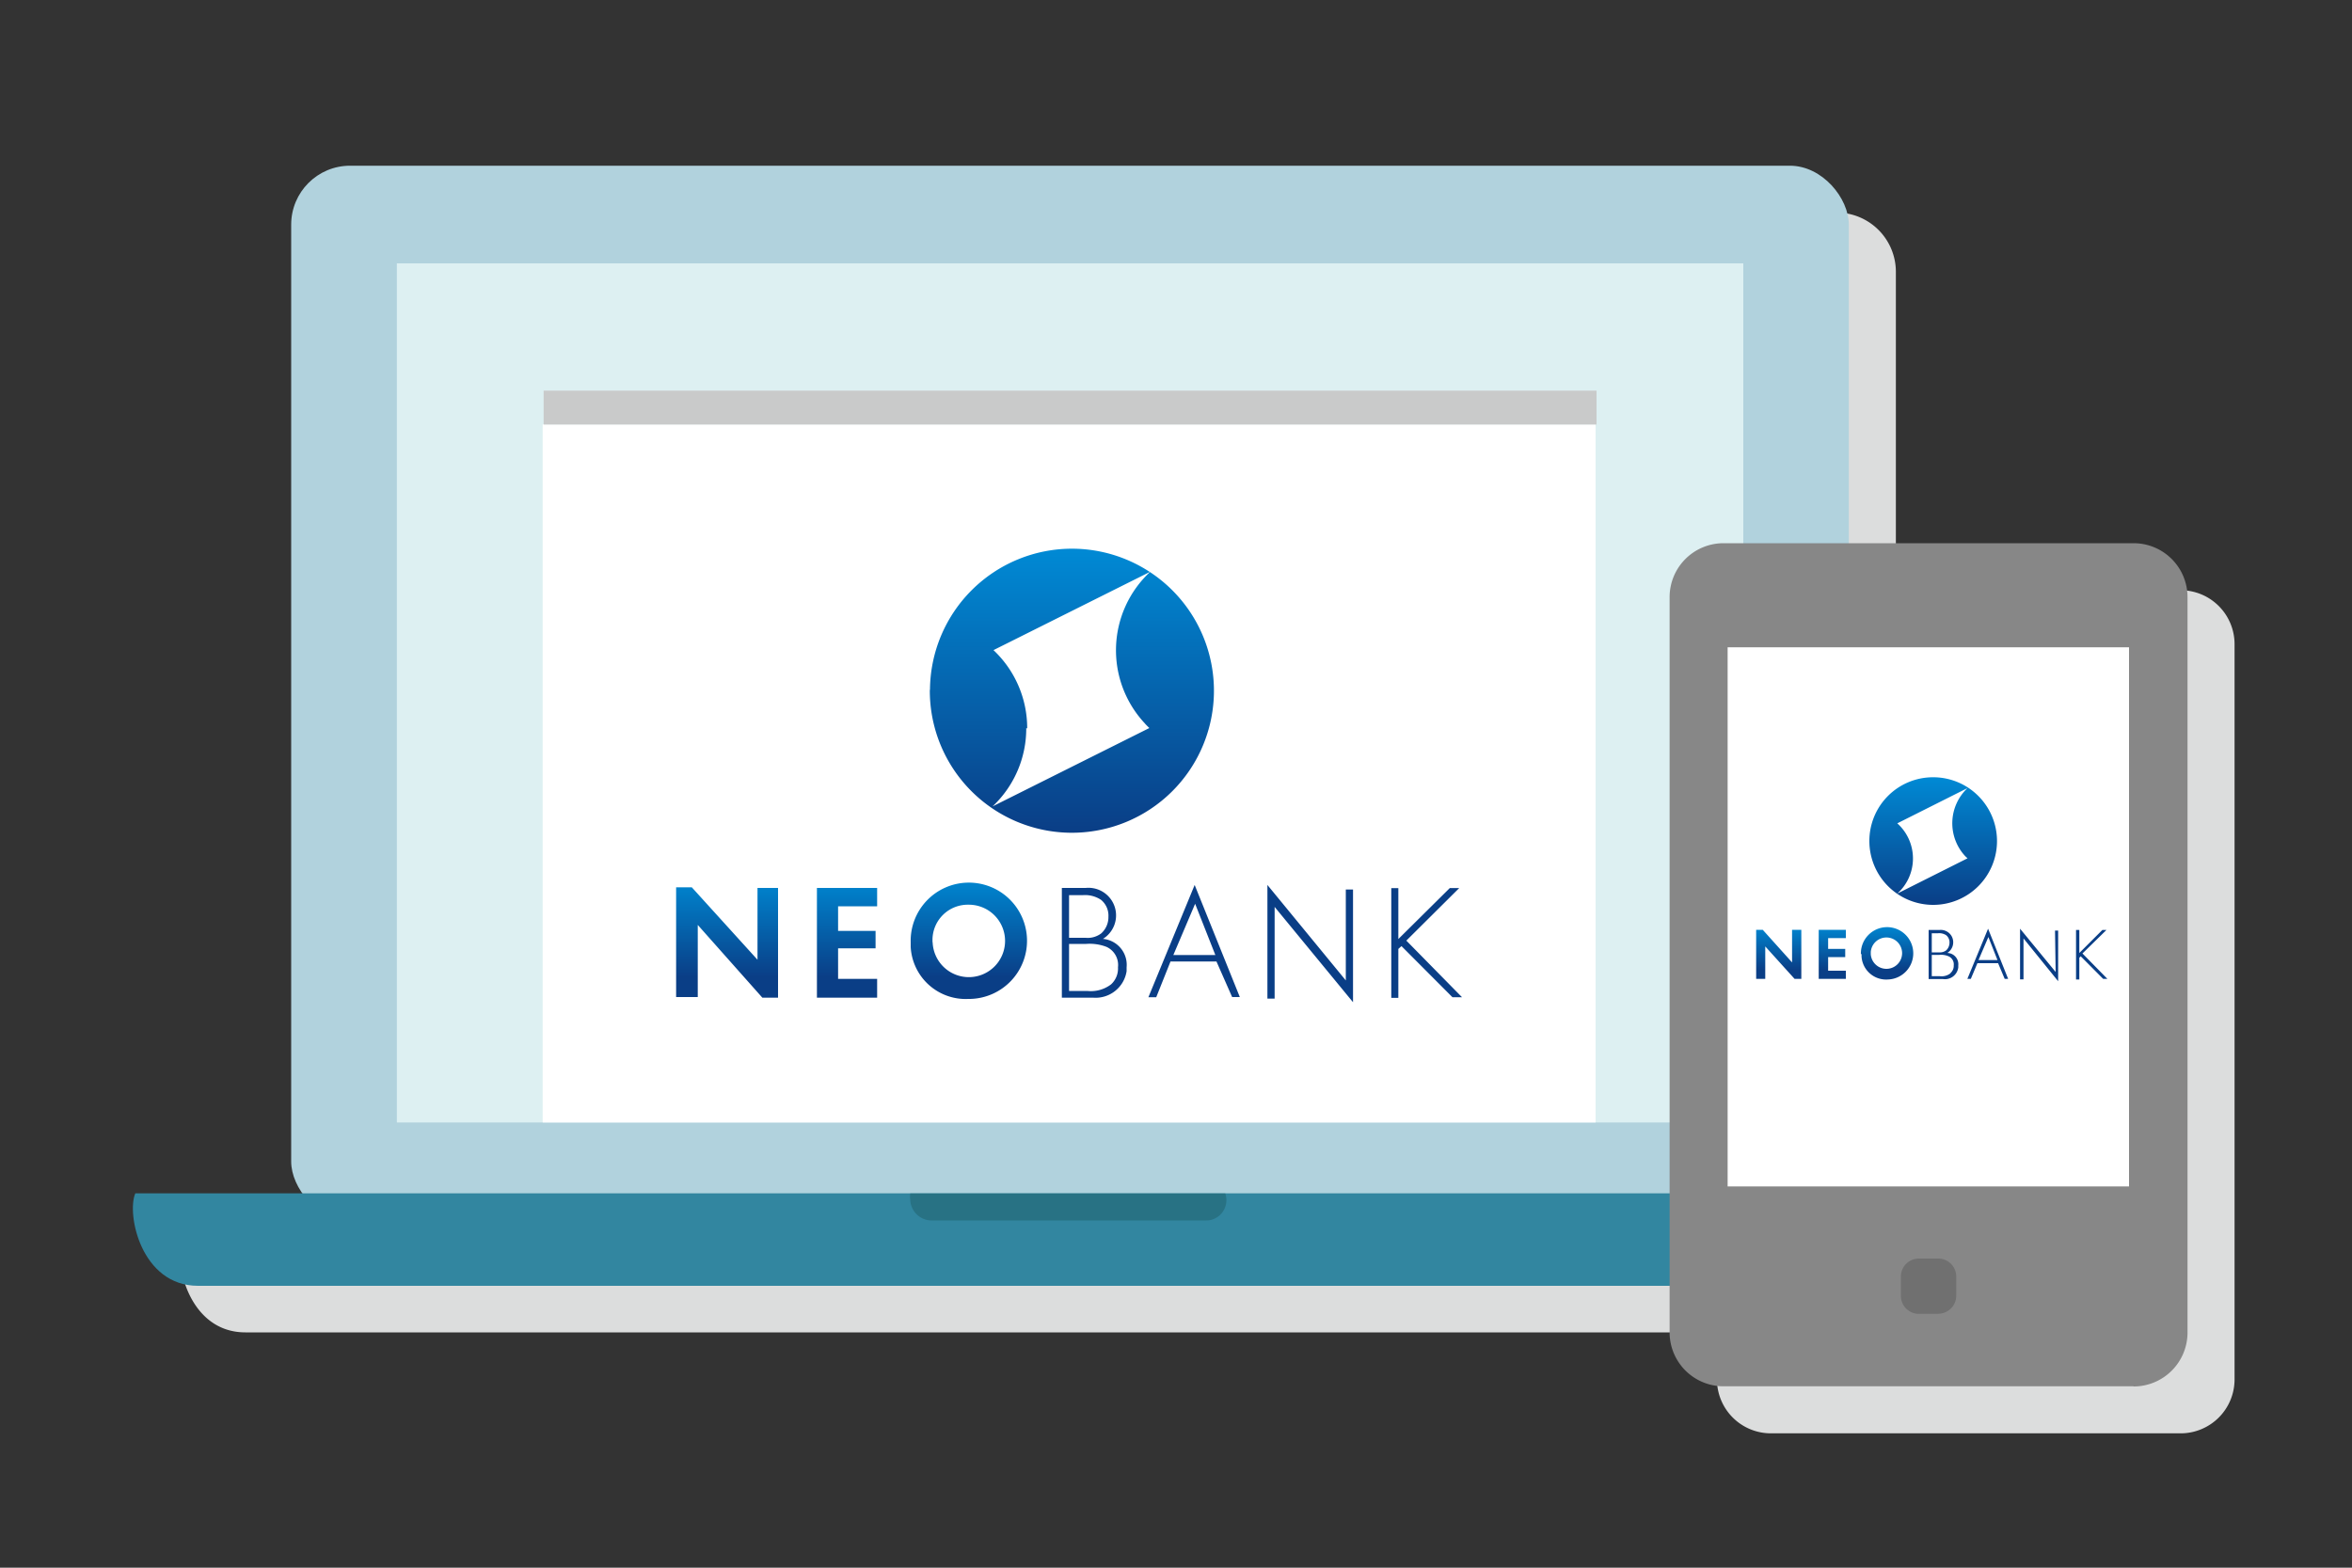
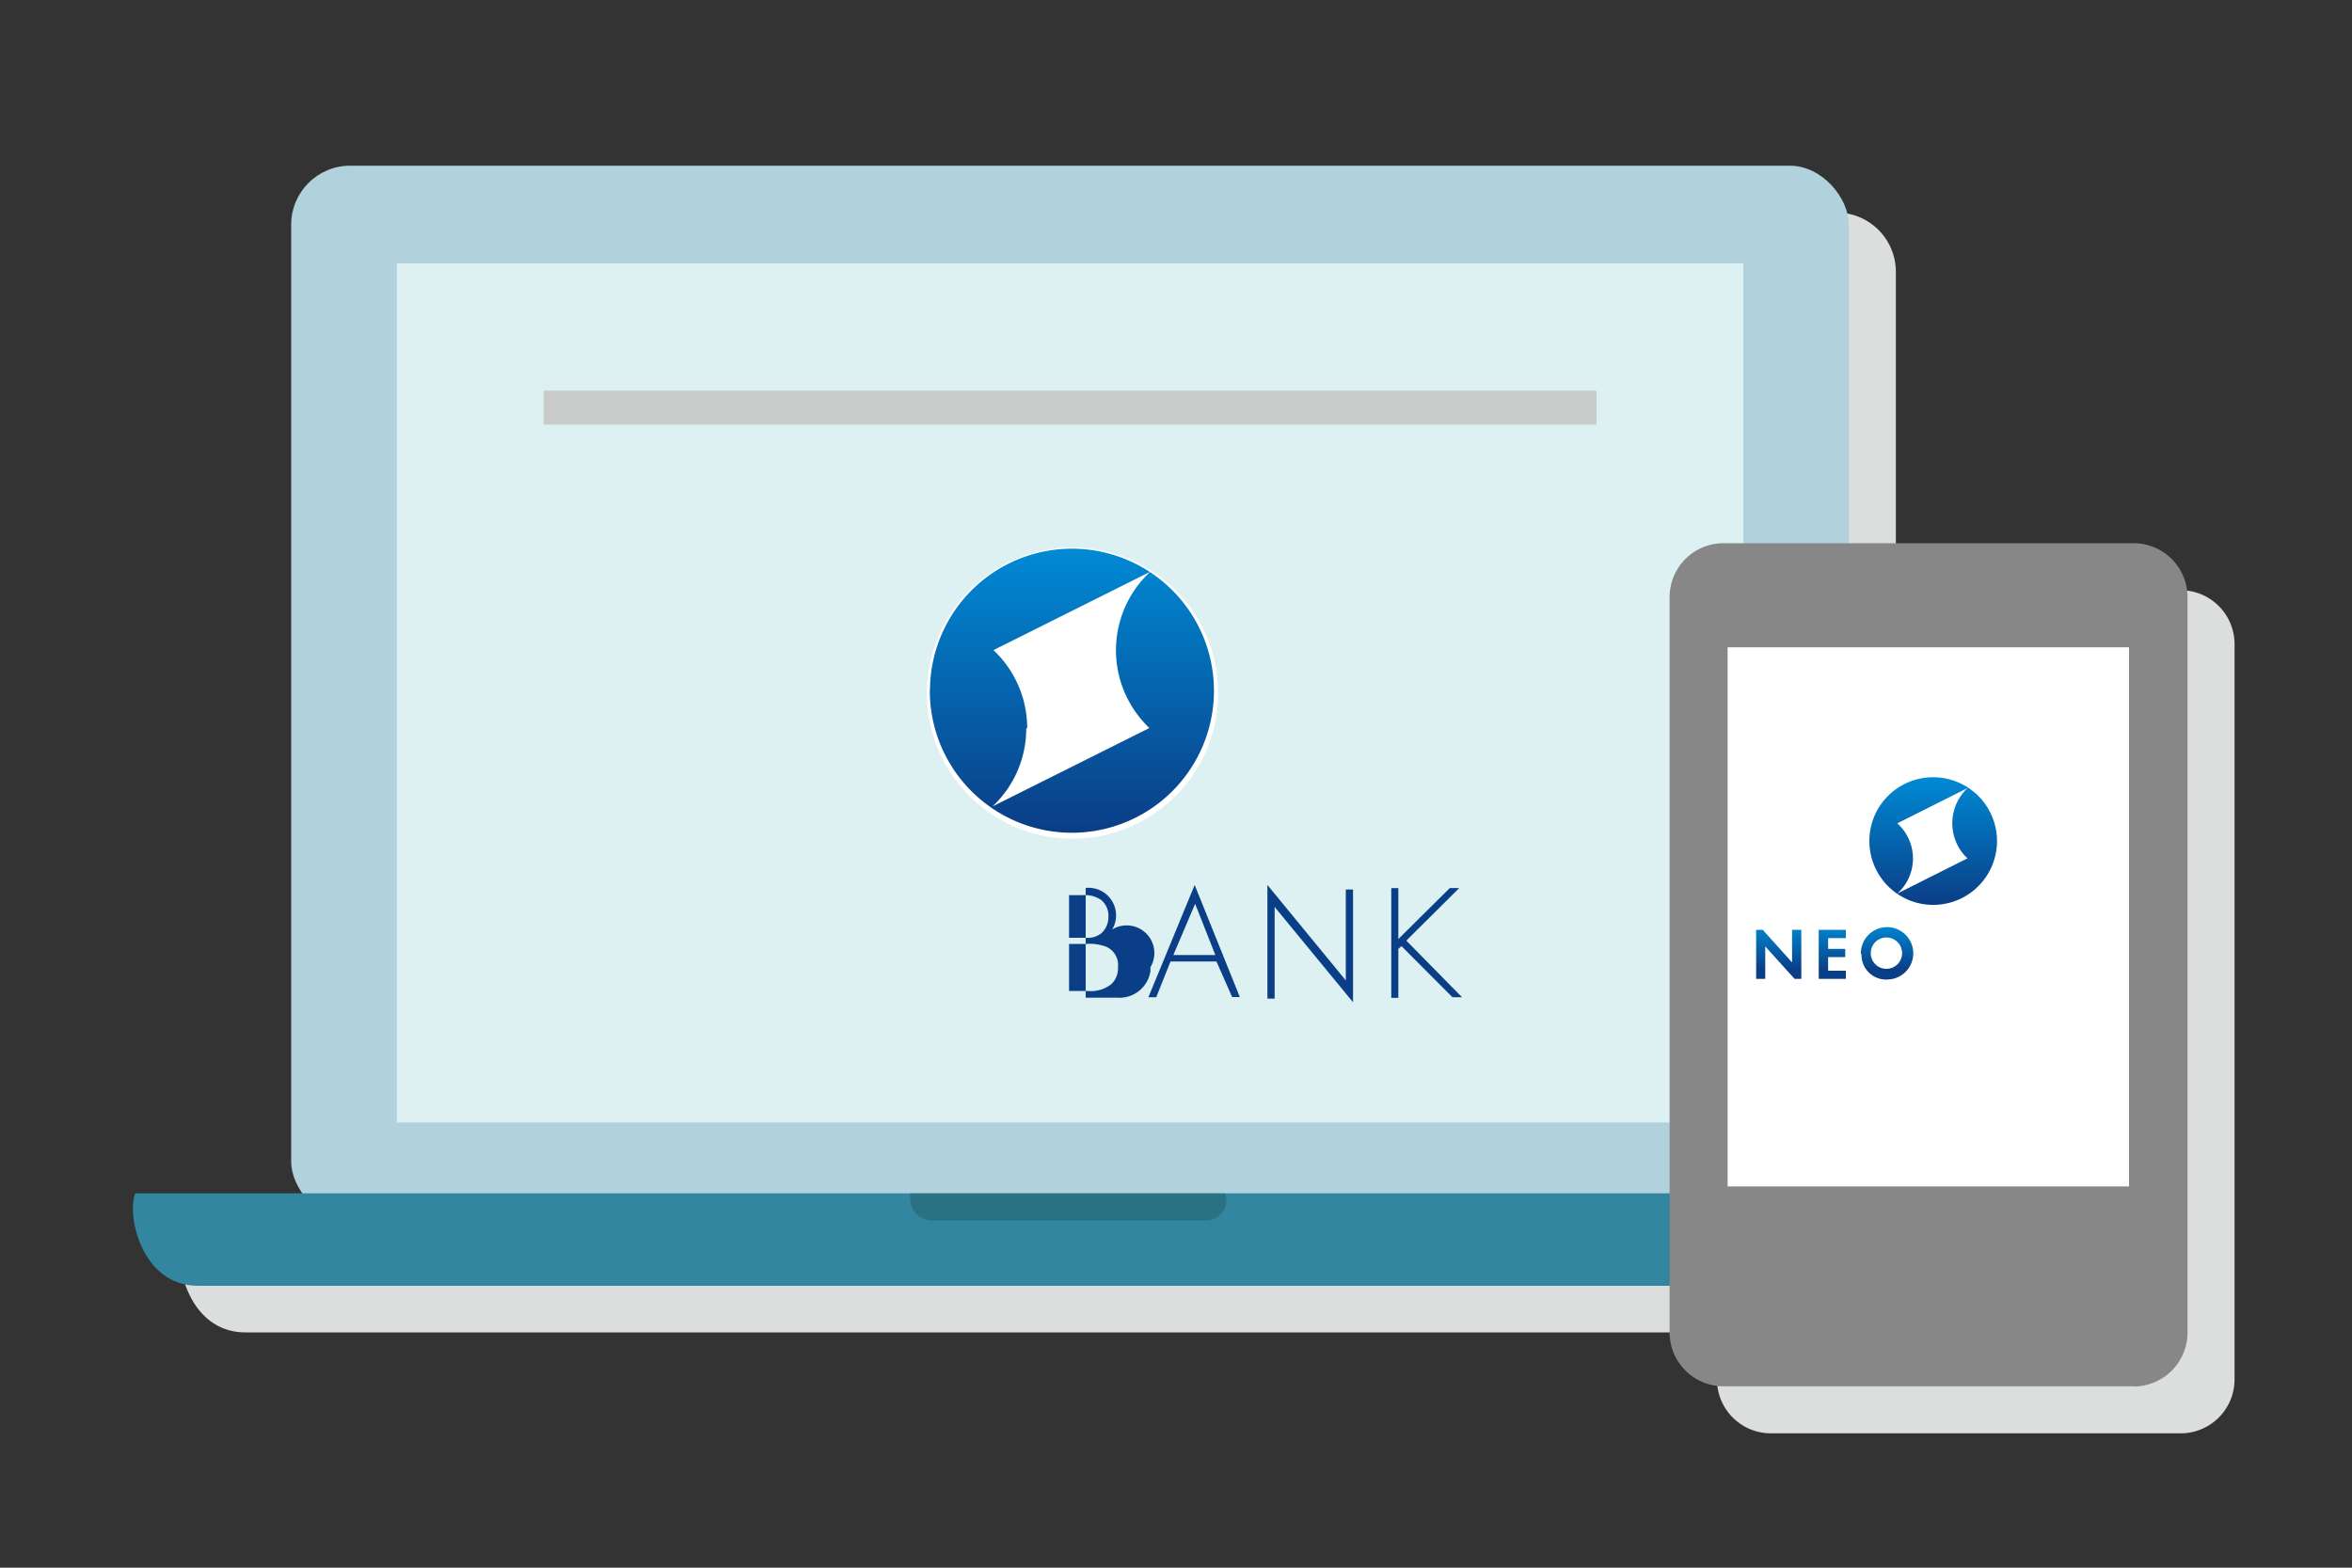
<svg xmlns="http://www.w3.org/2000/svg" xmlns:xlink="http://www.w3.org/1999/xlink" id="レイヤー_1" data-name="レイヤー 1" width="150" height="100" viewBox="0 0 150 100">
  <rect x="0" y="0" width="150" height="100" fill="#333333" stroke="none" />
  <defs>
    <style>.cls-1{fill:none;}.cls-2{fill:#dcdddd;fill-rule:evenodd;}.cls-3{fill:#c9caca;}.cls-4{fill:#b1d2dd;}.cls-5{fill:#ddf0f2;}.cls-6{fill:#3286a0;}.cls-7{fill:#287284;}.cls-8{fill:#fff;}.cls-9{fill:#878787;}.cls-10{fill:#707070;}.cls-11{fill:#0a3e86;}.cls-12{fill:url(#名称未設定グラデーション);}.cls-13{fill:url(#名称未設定グラデーション_2);}.cls-14{fill:url(#名称未設定グラデーション_3);}.cls-15{fill:url(#名称未設定グラデーション_4);}</style>
    <linearGradient id="名称未設定グラデーション" x1="54.3" y1="454.48" x2="54.3" y2="461.72" gradientTransform="translate(0 -398)" gradientUnits="userSpaceOnUse">
      <stop offset="0" stop-color="#0082cc" />
      <stop offset="0.81" stop-color="#0a3e86" />
    </linearGradient>
    <linearGradient id="名称未設定グラデーション_2" x1="68.36" y1="432.92" x2="68.36" y2="451.04" gradientTransform="translate(0 -398)" gradientUnits="userSpaceOnUse">
      <stop offset="0" stop-color="#008ad5" />
      <stop offset="1" stop-color="#0a3e86" />
    </linearGradient>
    <linearGradient id="名称未設定グラデーション_3" x1="116.98" y1="457.24" x2="116.98" y2="460.49" xlink:href="#名称未設定グラデーション" />
    <linearGradient id="名称未設定グラデーション_4" x1="123.29" y1="447.57" x2="123.29" y2="455.69" xlink:href="#名称未設定グラデーション_2" />
  </defs>
  <g id="box_150_100" data-name="box 150 100">
    <rect class="cls-1" width="150" height="100" />
  </g>
  <path class="cls-2" d="M139.07,37.65H120.91V17.32a3.78,3.78,0,0,0-3.76-3.76H25.33a3.78,3.78,0,0,0-3.76,3.76V77.09a3.73,3.73,0,0,0,.61,2H11.65c-.59,1.3.33,5.9,4,5.9H109.5v3a3.44,3.44,0,0,0,3.44,3.44h26.15A3.44,3.44,0,0,0,142.51,88V41.09A3.44,3.44,0,0,0,139.07,37.65Z" />
  <rect class="cls-3" x="35.29" y="25.85" width="67.15" height="2.16" />
  <rect class="cls-4" x="18.57" y="10.57" width="99.34" height="67.28" rx="3.76" />
  <rect class="cls-5" x="25.31" y="16.8" width="85.87" height="54.8" />
  <path class="cls-6" d="M127.56,76.12c.59,1.3.06,5.9-3.58,5.9H12.63c-3.64,0-4.57-4.59-4-5.9Z" />
  <path class="cls-7" d="M78.14,76.12a1.3,1.3,0,0,1-.79,1.66h0a1.25,1.25,0,0,1-.43.07H59.46a1.37,1.37,0,0,1-1.41-1.33h0a1.27,1.27,0,0,1,0-.39H78.14Z" />
-   <rect class="cls-8" x="34.61" y="27.07" width="67.15" height="44.53" />
  <rect class="cls-3" x="34.67" y="24.92" width="67.15" height="2.16" />
  <path class="cls-9" d="M136.07,88.43H109.92A3.44,3.44,0,0,1,106.48,85V38.09a3.44,3.44,0,0,1,3.44-3.44h26.15a3.44,3.44,0,0,1,3.44,3.44h0V85a3.44,3.44,0,0,1-3.44,3.44h0" />
  <rect class="cls-8" x="110.18" y="41.29" width="25.6" height="34.39" />
-   <path class="cls-10" d="M123.62,83.81h-1.24a1.15,1.15,0,0,1-1.15-1.14V81.42a1.15,1.15,0,0,1,1.15-1.14h1.24a1.15,1.15,0,0,1,1.14,1.14v1.24a1.15,1.15,0,0,1-1.14,1.14" />
-   <path class="cls-11" d="M70.34,59.89a1.76,1.76,0,0,0-1.1-3.25H67.72v7h2a2,2,0,0,0,2.13-1.69v-.25A1.66,1.66,0,0,0,70.34,59.89ZM68.18,57.1h.88a1.84,1.84,0,0,1,1.16.3,1.3,1.3,0,0,1,.47,1.08,1.39,1.39,0,0,1-.46,1.06,1.43,1.43,0,0,1-1,.28H68.18Zm2.68,5.69a2.12,2.12,0,0,1-1.52.42H68.18v-3h1.09a3,3,0,0,1,1.3.19,1.27,1.27,0,0,1,.73,1.3A1.37,1.37,0,0,1,70.86,62.79Zm2.38.82h.5l.91-2.28h2.93l1,2.27h.49l-2.88-7.15Zm1.59-2.69,1.39-3.27,1.29,3.27Zm11-4.18h.46v7.19l-5-6.08V63.7h-.46V56.45l5,6.09ZM89.69,60l3.55,3.61h-.61l-3.25-3.26-.2.18v3.12h-.45v-7h.45V59.9l3.28-3.25h.6Z" />
-   <path class="cls-12" d="M49.62,56.64v7h-1L44.5,59V63.6H43.12v-7h1l4.19,4.62V56.64Zm2.48,0v7h3.84V62.44H53.45V60.49h2.39V59.38H53.45V57.81h2.49V56.64Zm7.38,3.46a2.31,2.31,0,1,0,2.29-2.39,2.25,2.25,0,0,0-2.3,2.2h0v.19m-1.39,0a3.71,3.71,0,1,1,3.79,3.62h-.11a3.51,3.51,0,0,1-3.68-3.32v-.3" />
+   <path class="cls-11" d="M70.34,59.89a1.76,1.76,0,0,0-1.1-3.25v7h2a2,2,0,0,0,2.13-1.69v-.25A1.66,1.66,0,0,0,70.34,59.89ZM68.18,57.1h.88a1.84,1.84,0,0,1,1.16.3,1.3,1.3,0,0,1,.47,1.08,1.39,1.39,0,0,1-.46,1.06,1.43,1.43,0,0,1-1,.28H68.18Zm2.68,5.69a2.12,2.12,0,0,1-1.52.42H68.18v-3h1.09a3,3,0,0,1,1.3.19,1.27,1.27,0,0,1,.73,1.3A1.37,1.37,0,0,1,70.86,62.79Zm2.38.82h.5l.91-2.28h2.93l1,2.27h.49l-2.88-7.15Zm1.59-2.69,1.39-3.27,1.29,3.27Zm11-4.18h.46v7.19l-5-6.08V63.7h-.46V56.45l5,6.09ZM89.69,60l3.55,3.61h-.61l-3.25-3.26-.2.18v3.12h-.45v-7h.45V59.9l3.28-3.25h.6Z" />
  <path class="cls-8" d="M59.11,44.2a9.29,9.29,0,1,0,9.3-9.28h0a9.29,9.29,0,0,0-9.29,9.28" />
  <path class="cls-13" d="M65.51,46.47a6.84,6.84,0,0,0-2.15-5l10-5A6.83,6.83,0,0,0,73,46.13l0,0c.09.11.2.21.3.31l-10,5a6.82,6.82,0,0,0,2.15-5M59.3,44a9.06,9.06,0,1,0,9.07-9h0a9.06,9.06,0,0,0-9.06,9" />
-   <path class="cls-11" d="M124.2,60.78a.8.8,0,0,0,.25-1.09h0a.8.8,0,0,0-.75-.37H123v3.13h.89a.86.86,0,0,0,1-.74v-.12a.72.72,0,0,0-.65-.8Zm-1-1.25h.4a.82.82,0,0,1,.51.12.58.58,0,0,1,.22.49.67.67,0,0,1-.21.48.65.65,0,0,1-.43.13h-.49Zm1.21,2.54a.91.91,0,0,1-.69.2h-.52V60.91h.48a1.2,1.2,0,0,1,.59.09.56.56,0,0,1,.33.58.6.6,0,0,1-.21.49Zm1.06.37h.22l.42-1h1.32l.42,1h.22l-1.28-3.2Zm.71-1.2.63-1.47.58,1.47Zm4.88-1.88h.2v3.23l-2.21-2.73v2.61h-.22V59.24L131.1,62Zm1.75,1.46,1.59,1.62h-.27L132.7,61l-.09.09v1.39h-.21V59.32h.21v1.47l1.47-1.47h.26Z" />
  <path class="cls-14" d="M114.88,59.31v3.13h-.43l-1.87-2.07v2.07H112V59.31h.42l1.87,2.08V59.31Zm1.11,0v3.13h1.73v-.52h-1.13v-.87h1.09v-.52h-1.09v-.69h1.13v-.53Zm3.32,1.56a1,1,0,1,0,1-1.07,1,1,0,0,0-1,.92v.14m-.63,0a1.67,1.67,0,1,1,1.72,1.62h0A1.57,1.57,0,0,1,118.72,61h0v-.14" />
-   <path class="cls-8" d="M119.25,53.64a4.07,4.07,0,1,0,4.07-4.07h0a4.06,4.06,0,0,0-4.06,4.06h0" />
  <path class="cls-15" d="M122,54.75a3,3,0,0,0-1-2.23l4.48-2.25a3.08,3.08,0,0,0-.14,4.35l.14.13L121,57a3,3,0,0,0,1-2.24m-2.78-1.11a4.07,4.07,0,1,0,4.06-4.07h0a4.06,4.06,0,0,0-4.06,4.06h0" />
</svg>